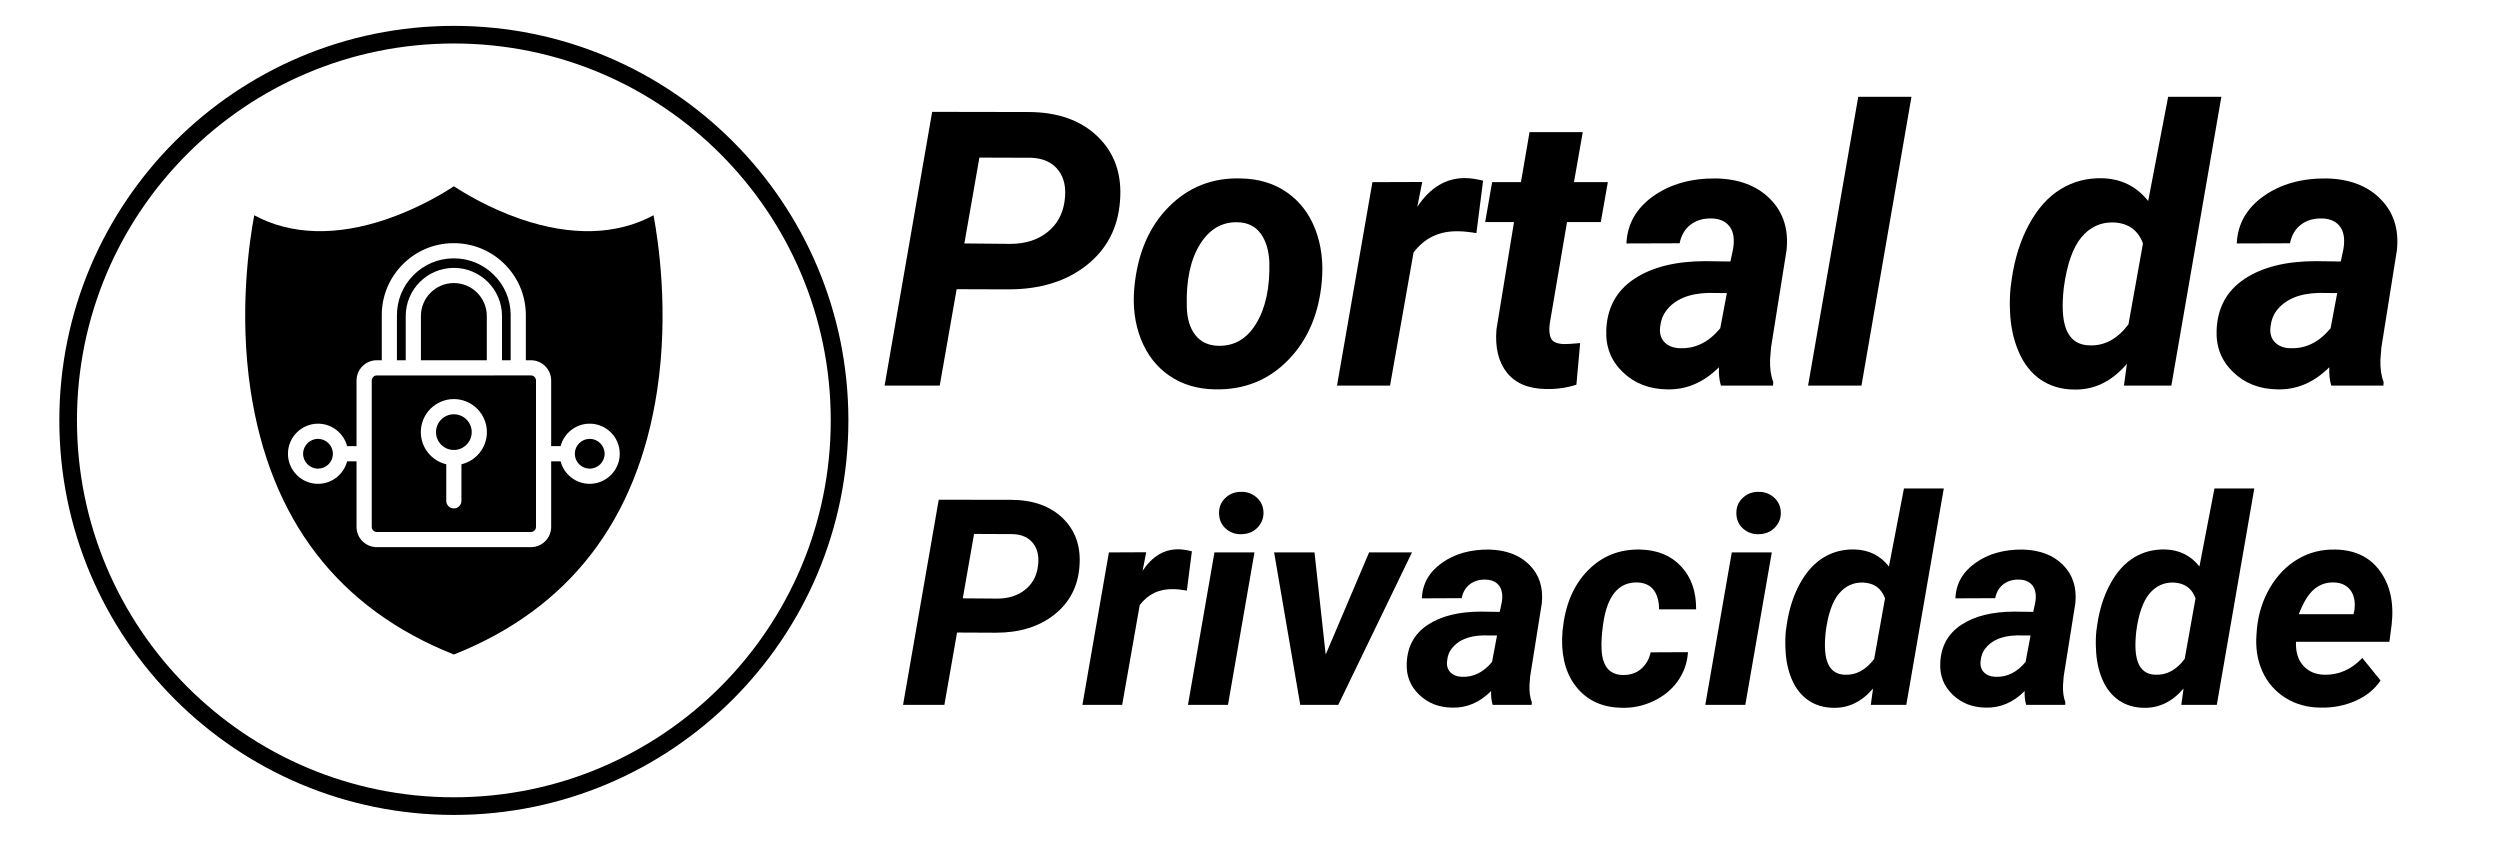
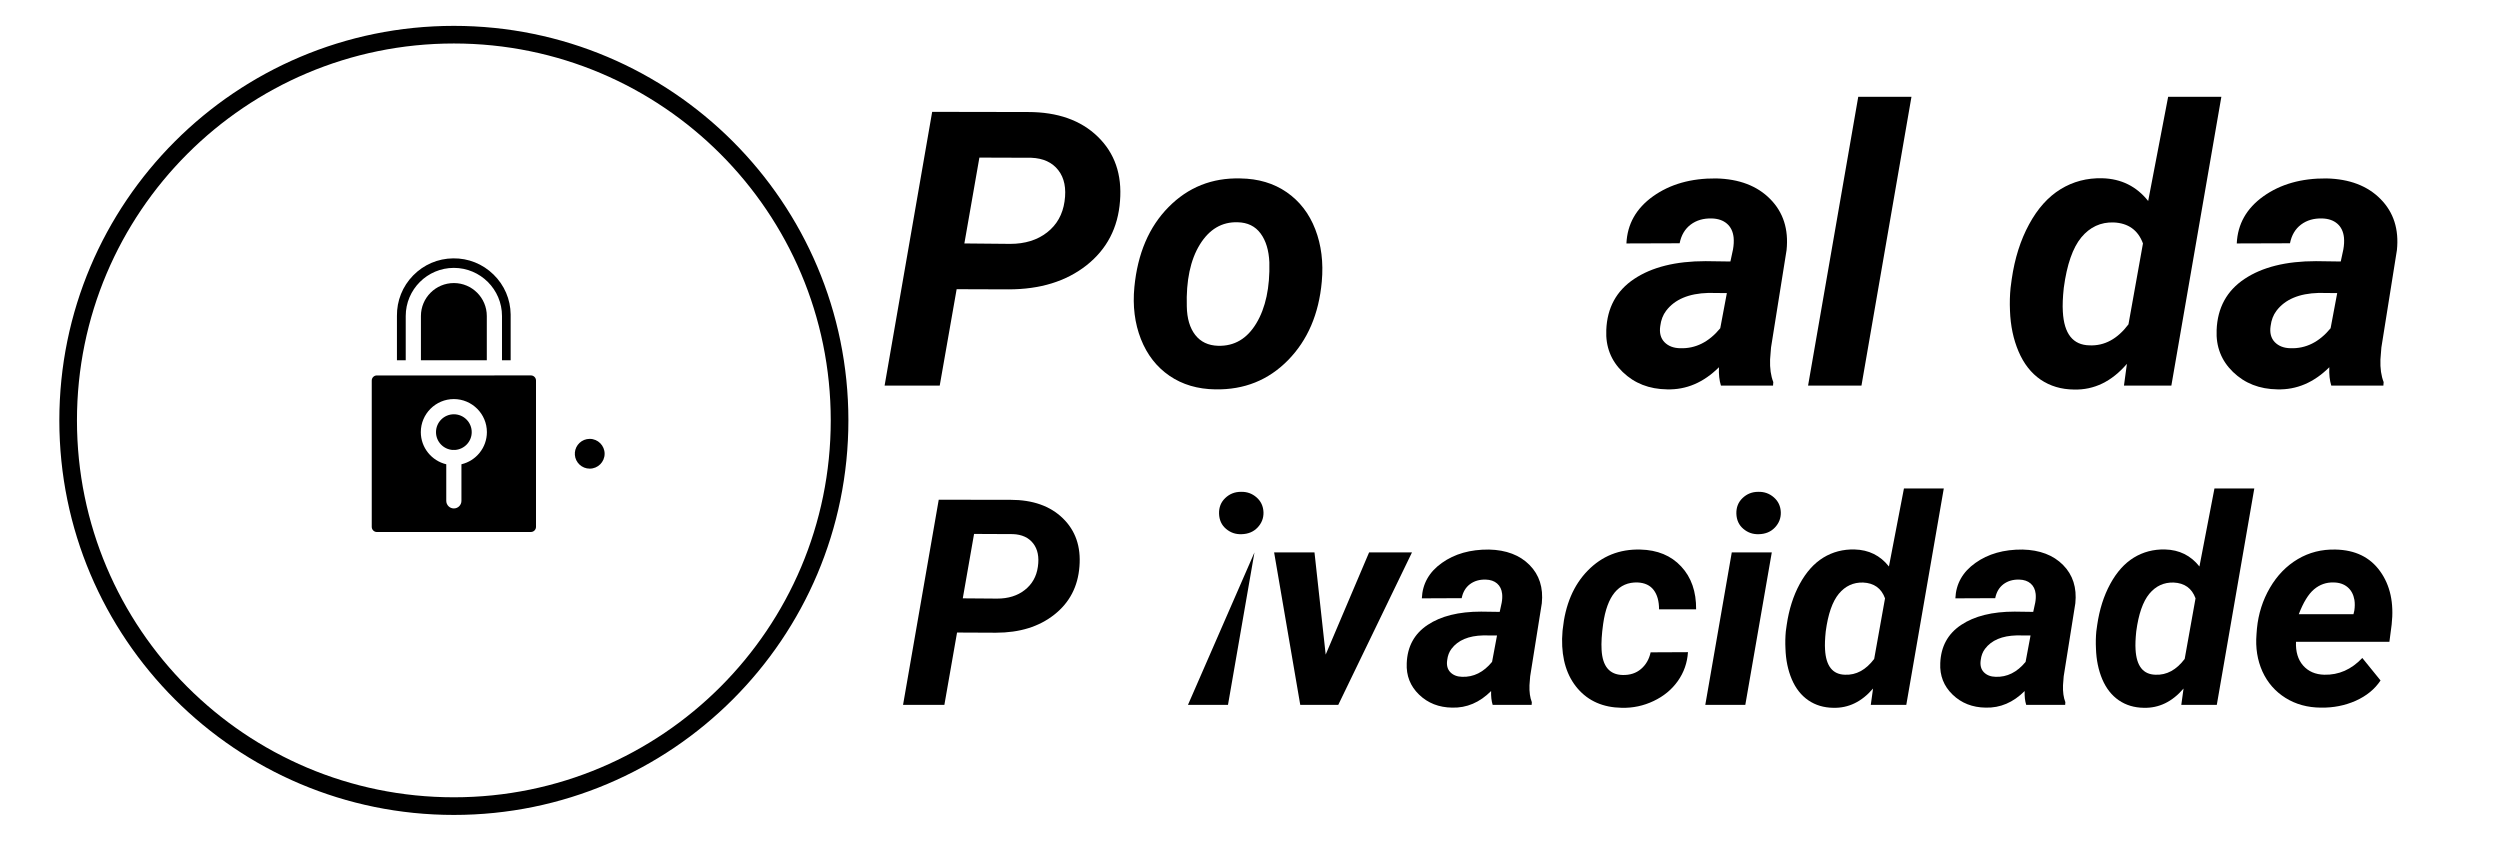
<svg xmlns="http://www.w3.org/2000/svg" width="600" zoomAndPan="magnify" viewBox="0 0 450 151.5" height="202" preserveAspectRatio="xMidYMid meet" version="1.0">
  <defs>
    <g />
    <clipPath id="03f6a0a957">
      <path d="M 10.68 4.656 L 152.711 4.656 L 152.711 146.688 L 10.68 146.688 Z M 10.68 4.656 " clip-rule="nonzero" />
    </clipPath>
  </defs>
  <g fill="#000000" fill-opacity="1">
    <g transform="translate(158.524, 69.414)">
      <g>
        <path d="M 13.672 -17.359 L 10.625 0 L 0.703 0 L 9.266 -49.281 L 26.531 -49.25 C 31.852 -49.25 36.035 -47.77 39.078 -44.812 C 42.129 -41.852 43.461 -37.992 43.078 -33.234 C 42.723 -28.41 40.711 -24.551 37.047 -21.656 C 33.379 -18.77 28.703 -17.328 23.016 -17.328 Z M 15.062 -25.594 L 23.312 -25.516 C 25.977 -25.516 28.191 -26.203 29.953 -27.578 C 31.711 -28.953 32.758 -30.812 33.094 -33.156 C 33.438 -35.508 33.062 -37.383 31.969 -38.781 C 30.875 -40.188 29.254 -40.93 27.109 -41.016 L 17.766 -41.047 Z M 15.062 -25.594 " />
      </g>
    </g>
    <g transform="translate(202.218, 69.414)">
      <g>
        <path d="M 21.047 -37.297 C 24.273 -37.254 27.055 -36.426 29.391 -34.812 C 31.723 -33.195 33.438 -30.973 34.531 -28.141 C 35.625 -25.305 36.016 -22.164 35.703 -18.719 C 35.18 -12.895 33.156 -8.18 29.625 -4.578 C 26.094 -0.984 21.734 0.766 16.547 0.672 C 13.367 0.629 10.617 -0.18 8.297 -1.766 C 5.973 -3.359 4.254 -5.566 3.141 -8.391 C 2.035 -11.211 1.645 -14.328 1.969 -17.734 C 2.551 -23.773 4.602 -28.578 8.125 -32.141 C 11.645 -35.711 15.953 -37.43 21.047 -37.297 Z M 11.406 -14.25 C 11.445 -12.082 11.953 -10.375 12.922 -9.125 C 13.898 -7.875 15.27 -7.223 17.031 -7.172 C 19.957 -7.086 22.254 -8.438 23.922 -11.219 C 25.598 -14.008 26.379 -17.672 26.266 -22.203 C 26.172 -24.367 25.645 -26.098 24.688 -27.391 C 23.727 -28.691 22.359 -29.363 20.578 -29.406 C 17.734 -29.5 15.457 -28.16 13.75 -25.391 C 12.051 -22.629 11.27 -18.914 11.406 -14.25 Z M 11.406 -14.25 " />
      </g>
    </g>
    <g transform="translate(240.565, 69.414)">
      <g>
-         <path d="M 25.188 -27.453 C 23.875 -27.672 22.801 -27.781 21.969 -27.781 C 18.562 -27.875 15.863 -26.602 13.875 -23.969 L 9.641 0 L 0.094 0 L 6.469 -36.625 L 15.438 -36.656 L 14.547 -32.188 C 16.848 -35.633 19.691 -37.359 23.078 -37.359 C 24.023 -37.359 25.129 -37.203 26.391 -36.891 Z M 25.188 -27.453 " />
-       </g>
+         </g>
    </g>
    <g transform="translate(265.441, 69.414)">
      <g>
-         <path d="M 19.453 -45.625 L 17.875 -36.625 L 23.969 -36.625 L 22.703 -29.438 L 16.625 -29.438 L 13.5 -11.094 C 13.363 -9.945 13.453 -9.066 13.766 -8.453 C 14.086 -7.848 14.859 -7.523 16.078 -7.484 C 16.441 -7.461 17.41 -7.52 18.984 -7.656 L 18.312 -0.172 C 16.613 0.391 14.785 0.648 12.828 0.609 C 9.691 0.566 7.352 -0.41 5.812 -2.328 C 4.281 -4.254 3.648 -6.852 3.922 -10.125 L 7.078 -29.438 L 1.891 -29.438 L 3.141 -36.625 L 8.328 -36.625 L 9.875 -45.625 Z M 19.453 -45.625 " />
-       </g>
+         </g>
    </g>
    <g transform="translate(288.49, 69.414)">
      <g>
        <path d="M 21.281 0 C 20.988 -0.926 20.867 -2.031 20.922 -3.312 C 18.16 -0.562 15.047 0.766 11.578 0.672 C 8.367 0.629 5.707 -0.41 3.594 -2.453 C 1.488 -4.492 0.504 -7.016 0.641 -10.016 C 0.797 -14.016 2.469 -17.078 5.656 -19.203 C 8.852 -21.336 13.141 -22.406 18.516 -22.406 L 22.984 -22.344 L 23.453 -24.531 C 23.586 -25.281 23.625 -25.992 23.562 -26.672 C 23.445 -27.734 23.047 -28.562 22.359 -29.156 C 21.672 -29.75 20.758 -30.062 19.625 -30.094 C 18.133 -30.133 16.867 -29.766 15.828 -28.984 C 14.797 -28.203 14.133 -27.082 13.844 -25.625 L 4.266 -25.594 C 4.422 -29.082 6.023 -31.914 9.078 -34.094 C 12.141 -36.27 15.914 -37.336 20.406 -37.297 C 24.562 -37.203 27.812 -35.961 30.156 -33.578 C 32.5 -31.203 33.477 -28.145 33.094 -24.406 L 30.297 -6.875 L 30.125 -4.703 C 30.07 -3.098 30.266 -1.742 30.703 -0.641 L 30.656 0 Z M 13.938 -6.734 C 16.695 -6.641 19.102 -7.836 21.156 -10.328 L 22.344 -16.656 L 19.016 -16.688 C 15.492 -16.594 12.957 -15.52 11.406 -13.469 C 10.844 -12.727 10.492 -11.816 10.359 -10.734 C 10.172 -9.516 10.422 -8.547 11.109 -7.828 C 11.805 -7.117 12.75 -6.754 13.938 -6.734 Z M 13.938 -6.734 " />
      </g>
    </g>
    <g transform="translate(324.874, 69.414)">
      <g>
        <path d="M 10.188 0 L 0.578 0 L 9.609 -51.984 L 19.188 -51.984 Z M 10.188 0 " />
      </g>
    </g>
    <g transform="translate(343.049, 69.414)">
      <g />
    </g>
    <g transform="translate(360.14, 69.414)">
      <g>
        <path d="M 18.281 -37.328 C 21.688 -37.234 24.438 -35.867 26.531 -33.234 L 30.125 -51.984 L 39.703 -51.984 L 30.703 0 L 22.172 0 L 22.703 -3.922 C 19.973 -0.742 16.797 0.797 13.172 0.703 C 10.891 0.68 8.891 0.086 7.172 -1.078 C 5.461 -2.254 4.141 -3.941 3.203 -6.141 C 2.266 -8.336 1.75 -10.789 1.656 -13.5 C 1.594 -14.926 1.629 -16.301 1.766 -17.625 L 1.969 -19.156 C 2.508 -22.906 3.551 -26.195 5.094 -29.031 C 6.633 -31.875 8.523 -33.984 10.766 -35.359 C 13.016 -36.742 15.52 -37.398 18.281 -37.328 Z M 11.344 -17.625 C 11.156 -15.914 11.098 -14.473 11.172 -13.297 C 11.391 -9.328 12.988 -7.312 15.969 -7.25 C 18.656 -7.133 20.992 -8.395 22.984 -11.031 L 25.594 -25.594 C 24.707 -28 22.945 -29.258 20.312 -29.375 C 17.988 -29.445 16.051 -28.551 14.5 -26.688 C 12.957 -24.82 11.906 -21.801 11.344 -17.625 Z M 11.344 -17.625 " />
      </g>
    </g>
    <g transform="translate(398.352, 69.414)">
      <g>
        <path d="M 21.281 0 C 20.988 -0.926 20.867 -2.031 20.922 -3.312 C 18.16 -0.562 15.047 0.766 11.578 0.672 C 8.367 0.629 5.707 -0.41 3.594 -2.453 C 1.488 -4.492 0.504 -7.016 0.641 -10.016 C 0.797 -14.016 2.469 -17.078 5.656 -19.203 C 8.852 -21.336 13.141 -22.406 18.516 -22.406 L 22.984 -22.344 L 23.453 -24.531 C 23.586 -25.281 23.625 -25.992 23.562 -26.672 C 23.445 -27.734 23.047 -28.562 22.359 -29.156 C 21.672 -29.75 20.758 -30.062 19.625 -30.094 C 18.133 -30.133 16.867 -29.766 15.828 -28.984 C 14.797 -28.203 14.133 -27.082 13.844 -25.625 L 4.266 -25.594 C 4.422 -29.082 6.023 -31.914 9.078 -34.094 C 12.141 -36.27 15.914 -37.336 20.406 -37.297 C 24.562 -37.203 27.812 -35.961 30.156 -33.578 C 32.5 -31.203 33.477 -28.145 33.094 -24.406 L 30.297 -6.875 L 30.125 -4.703 C 30.07 -3.098 30.266 -1.742 30.703 -0.641 L 30.656 0 Z M 13.938 -6.734 C 16.695 -6.641 19.102 -7.836 21.156 -10.328 L 22.344 -16.656 L 19.016 -16.688 C 15.492 -16.594 12.957 -15.52 11.406 -13.469 C 10.844 -12.727 10.492 -11.816 10.359 -10.734 C 10.172 -9.516 10.422 -8.547 11.109 -7.828 C 11.805 -7.117 12.75 -6.754 13.938 -6.734 Z M 13.938 -6.734 " />
      </g>
    </g>
  </g>
  <g fill="#000000" fill-opacity="1">
    <g transform="translate(162.019, 126.873)">
      <g>
        <path d="M 10.25 -13.016 L 7.969 0 L 0.531 0 L 6.953 -36.922 L 19.875 -36.906 C 23.875 -36.906 27.016 -35.797 29.297 -33.578 C 31.578 -31.359 32.57 -28.469 32.281 -24.906 C 32.008 -21.289 30.5 -18.398 27.75 -16.234 C 25.008 -14.066 21.508 -12.984 17.25 -12.984 Z M 11.281 -19.172 L 17.469 -19.125 C 19.469 -19.125 21.125 -19.641 22.438 -20.672 C 23.758 -21.703 24.547 -23.094 24.797 -24.844 C 25.055 -26.602 24.773 -28.008 23.953 -29.062 C 23.129 -30.113 21.914 -30.672 20.312 -30.734 L 13.312 -30.766 Z M 11.281 -19.172 " />
      </g>
    </g>
  </g>
  <g fill="#000000" fill-opacity="1">
    <g transform="translate(194.758, 126.873)">
      <g>
-         <path d="M 18.875 -20.562 C 17.883 -20.738 17.078 -20.828 16.453 -20.828 C 13.898 -20.891 11.879 -19.93 10.391 -17.953 L 7.234 0 L 0.078 0 L 4.844 -27.438 L 11.562 -27.469 L 10.906 -24.125 C 12.625 -26.707 14.754 -28 17.297 -28 C 18.004 -28 18.832 -27.879 19.781 -27.641 Z M 18.875 -20.562 " />
-       </g>
+         </g>
    </g>
  </g>
  <g fill="#000000" fill-opacity="1">
    <g transform="translate(213.397, 126.873)">
      <g>
-         <path d="M 7.641 0 L 0.438 0 L 5.203 -27.438 L 12.406 -27.438 Z M 6.031 -34.406 C 6 -35.539 6.367 -36.477 7.141 -37.219 C 7.922 -37.969 8.863 -38.344 9.969 -38.344 C 11.051 -38.375 11.988 -38.039 12.781 -37.344 C 13.57 -36.656 13.988 -35.766 14.031 -34.672 C 14.062 -33.617 13.707 -32.703 12.969 -31.922 C 12.238 -31.148 11.281 -30.75 10.094 -30.719 C 9.031 -30.676 8.098 -30.992 7.297 -31.672 C 6.492 -32.348 6.07 -33.258 6.031 -34.406 Z M 6.031 -34.406 " />
+         <path d="M 7.641 0 L 0.438 0 L 12.406 -27.438 Z M 6.031 -34.406 C 6 -35.539 6.367 -36.477 7.141 -37.219 C 7.922 -37.969 8.863 -38.344 9.969 -38.344 C 11.051 -38.375 11.988 -38.039 12.781 -37.344 C 13.57 -36.656 13.988 -35.766 14.031 -34.672 C 14.062 -33.617 13.707 -32.703 12.969 -31.922 C 12.238 -31.148 11.281 -30.75 10.094 -30.719 C 9.031 -30.676 8.098 -30.992 7.297 -31.672 C 6.492 -32.348 6.07 -33.258 6.031 -34.406 Z M 6.031 -34.406 " />
      </g>
    </g>
  </g>
  <g fill="#000000" fill-opacity="1">
    <g transform="translate(227.014, 126.873)">
      <g>
        <path d="M 11.609 -9.047 L 19.422 -27.438 L 27.141 -27.438 L 13.875 0 L 7.031 0 L 2.328 -27.438 L 9.594 -27.438 Z M 11.609 -9.047 " />
      </g>
    </g>
  </g>
  <g fill="#000000" fill-opacity="1">
    <g transform="translate(252.728, 126.873)">
      <g>
        <path d="M 15.953 0 C 15.734 -0.695 15.641 -1.523 15.672 -2.484 C 13.609 -0.422 11.273 0.57 8.672 0.5 C 6.273 0.469 4.285 -0.312 2.703 -1.844 C 1.117 -3.375 0.379 -5.258 0.484 -7.5 C 0.598 -10.5 1.852 -12.797 4.25 -14.391 C 6.645 -15.984 9.852 -16.781 13.875 -16.781 L 17.219 -16.734 L 17.578 -18.391 C 17.68 -18.941 17.707 -19.473 17.656 -19.984 C 17.57 -20.773 17.27 -21.395 16.75 -21.844 C 16.238 -22.289 15.555 -22.523 14.703 -22.547 C 13.586 -22.578 12.641 -22.301 11.859 -21.719 C 11.086 -21.133 10.594 -20.297 10.375 -19.203 L 3.203 -19.172 C 3.316 -21.797 4.52 -23.922 6.812 -25.547 C 9.102 -27.18 11.93 -27.984 15.297 -27.953 C 18.398 -27.879 20.832 -26.953 22.594 -25.172 C 24.352 -23.391 25.086 -21.094 24.797 -18.281 L 22.703 -5.141 L 22.578 -3.531 C 22.535 -2.32 22.676 -1.305 23 -0.484 L 22.969 0 Z M 10.453 -5.047 C 12.516 -4.973 14.312 -5.867 15.844 -7.734 L 16.734 -12.484 L 14.25 -12.5 C 11.613 -12.438 9.711 -11.633 8.547 -10.094 C 8.117 -9.531 7.859 -8.848 7.766 -8.047 C 7.629 -7.129 7.816 -6.406 8.328 -5.875 C 8.848 -5.344 9.555 -5.066 10.453 -5.047 Z M 10.453 -5.047 " />
      </g>
    </g>
  </g>
  <g fill="#000000" fill-opacity="1">
    <g transform="translate(279.989, 126.873)">
      <g>
        <path d="M 12.094 -5.375 C 13.414 -5.344 14.516 -5.703 15.391 -6.453 C 16.273 -7.203 16.852 -8.203 17.125 -9.453 L 23.844 -9.484 C 23.719 -7.555 23.109 -5.82 22.016 -4.281 C 20.93 -2.75 19.477 -1.551 17.656 -0.688 C 15.844 0.176 13.93 0.582 11.922 0.531 C 8.586 0.477 5.945 -0.672 4 -2.922 C 2.062 -5.172 1.125 -8.16 1.188 -11.891 L 1.266 -13.281 L 1.297 -13.562 C 1.754 -18.031 3.258 -21.566 5.812 -24.172 C 8.363 -26.785 11.516 -28.047 15.266 -27.953 C 18.359 -27.879 20.812 -26.863 22.625 -24.906 C 24.445 -22.957 25.344 -20.383 25.312 -17.188 L 18.641 -17.188 C 18.641 -18.664 18.316 -19.828 17.672 -20.672 C 17.035 -21.516 16.07 -21.969 14.781 -22.031 C 11.363 -22.133 9.297 -19.645 8.578 -14.562 C 8.316 -12.719 8.223 -11.16 8.297 -9.891 C 8.461 -6.93 9.727 -5.426 12.094 -5.375 Z M 12.094 -5.375 " />
      </g>
    </g>
  </g>
  <g fill="#000000" fill-opacity="1">
    <g transform="translate(306.515, 126.873)">
      <g>
        <path d="M 7.641 0 L 0.438 0 L 5.203 -27.438 L 12.406 -27.438 Z M 6.031 -34.406 C 6 -35.539 6.367 -36.477 7.141 -37.219 C 7.922 -37.969 8.863 -38.344 9.969 -38.344 C 11.051 -38.375 11.988 -38.039 12.781 -37.344 C 13.57 -36.656 13.988 -35.766 14.031 -34.672 C 14.062 -33.617 13.707 -32.703 12.969 -31.922 C 12.238 -31.148 11.281 -30.75 10.094 -30.719 C 9.031 -30.676 8.098 -30.992 7.297 -31.672 C 6.492 -32.348 6.07 -33.258 6.031 -34.406 Z M 6.031 -34.406 " />
      </g>
    </g>
  </g>
  <g fill="#000000" fill-opacity="1">
    <g transform="translate(320.133, 126.873)">
      <g>
        <path d="M 13.688 -27.969 C 16.25 -27.906 18.312 -26.883 19.875 -24.906 L 22.578 -38.953 L 29.75 -38.953 L 23 0 L 16.609 0 L 17.016 -2.938 C 14.973 -0.551 12.586 0.602 9.859 0.531 C 8.148 0.508 6.656 0.062 5.375 -0.812 C 4.094 -1.688 3.098 -2.945 2.391 -4.594 C 1.691 -6.25 1.312 -8.094 1.25 -10.125 C 1.195 -11.188 1.219 -12.219 1.312 -13.219 L 1.469 -14.359 C 1.875 -17.16 2.656 -19.625 3.812 -21.75 C 4.969 -23.883 6.383 -25.469 8.062 -26.5 C 9.75 -27.531 11.625 -28.02 13.688 -27.969 Z M 8.5 -13.219 C 8.363 -11.926 8.32 -10.844 8.375 -9.969 C 8.539 -6.988 9.738 -5.473 11.969 -5.422 C 13.977 -5.336 15.727 -6.285 17.219 -8.266 L 19.172 -19.172 C 18.516 -20.984 17.195 -21.93 15.219 -22.016 C 13.477 -22.066 12.023 -21.395 10.859 -20 C 9.703 -18.602 8.914 -16.344 8.5 -13.219 Z M 8.5 -13.219 " />
      </g>
    </g>
  </g>
  <g fill="#000000" fill-opacity="1">
    <g transform="translate(348.763, 126.873)">
      <g>
        <path d="M 15.953 0 C 15.734 -0.695 15.641 -1.523 15.672 -2.484 C 13.609 -0.422 11.273 0.57 8.672 0.5 C 6.273 0.469 4.285 -0.312 2.703 -1.844 C 1.117 -3.375 0.379 -5.258 0.484 -7.5 C 0.598 -10.5 1.852 -12.797 4.25 -14.391 C 6.645 -15.984 9.852 -16.781 13.875 -16.781 L 17.219 -16.734 L 17.578 -18.391 C 17.68 -18.941 17.707 -19.473 17.656 -19.984 C 17.57 -20.773 17.27 -21.395 16.75 -21.844 C 16.238 -22.289 15.555 -22.523 14.703 -22.547 C 13.586 -22.578 12.641 -22.301 11.859 -21.719 C 11.086 -21.133 10.594 -20.297 10.375 -19.203 L 3.203 -19.172 C 3.316 -21.797 4.52 -23.922 6.812 -25.547 C 9.102 -27.18 11.93 -27.984 15.297 -27.953 C 18.398 -27.879 20.832 -26.953 22.594 -25.172 C 24.352 -23.391 25.086 -21.094 24.797 -18.281 L 22.703 -5.141 L 22.578 -3.531 C 22.535 -2.32 22.676 -1.305 23 -0.484 L 22.969 0 Z M 10.453 -5.047 C 12.516 -4.973 14.312 -5.867 15.844 -7.734 L 16.734 -12.484 L 14.25 -12.5 C 11.613 -12.438 9.711 -11.633 8.547 -10.094 C 8.117 -9.531 7.859 -8.848 7.766 -8.047 C 7.629 -7.129 7.816 -6.406 8.328 -5.875 C 8.848 -5.344 9.555 -5.066 10.453 -5.047 Z M 10.453 -5.047 " />
      </g>
    </g>
  </g>
  <g fill="#000000" fill-opacity="1">
    <g transform="translate(376.024, 126.873)">
      <g>
        <path d="M 13.688 -27.969 C 16.25 -27.906 18.312 -26.883 19.875 -24.906 L 22.578 -38.953 L 29.75 -38.953 L 23 0 L 16.609 0 L 17.016 -2.938 C 14.973 -0.551 12.586 0.602 9.859 0.531 C 8.148 0.508 6.656 0.062 5.375 -0.812 C 4.094 -1.688 3.098 -2.945 2.391 -4.594 C 1.691 -6.25 1.312 -8.094 1.25 -10.125 C 1.195 -11.188 1.219 -12.219 1.312 -13.219 L 1.469 -14.359 C 1.875 -17.16 2.656 -19.625 3.812 -21.75 C 4.969 -23.883 6.383 -25.469 8.062 -26.5 C 9.75 -27.531 11.625 -28.02 13.688 -27.969 Z M 8.5 -13.219 C 8.363 -11.926 8.32 -10.844 8.375 -9.969 C 8.539 -6.988 9.738 -5.473 11.969 -5.422 C 13.977 -5.336 15.727 -6.285 17.219 -8.266 L 19.172 -19.172 C 18.516 -20.984 17.195 -21.93 15.219 -22.016 C 13.477 -22.066 12.023 -21.395 10.859 -20 C 9.703 -18.602 8.914 -16.344 8.5 -13.219 Z M 8.5 -13.219 " />
      </g>
    </g>
  </g>
  <g fill="#000000" fill-opacity="1">
    <g transform="translate(404.654, 126.873)">
      <g>
        <path d="M 13.109 0.5 C 10.711 0.488 8.586 -0.094 6.734 -1.25 C 4.879 -2.414 3.492 -4.004 2.578 -6.016 C 1.672 -8.035 1.316 -10.266 1.516 -12.703 L 1.594 -13.719 C 1.852 -16.395 2.633 -18.848 3.938 -21.078 C 5.238 -23.305 6.91 -25.023 8.953 -26.234 C 10.992 -27.441 13.258 -28.016 15.75 -27.953 C 19.281 -27.879 21.953 -26.578 23.766 -24.047 C 25.586 -21.523 26.281 -18.328 25.844 -14.453 L 25.438 -11.344 L 8.625 -11.344 C 8.551 -9.562 8.977 -8.141 9.906 -7.078 C 10.844 -6.016 12.113 -5.461 13.719 -5.422 C 16.32 -5.359 18.602 -6.363 20.562 -8.438 L 23.844 -4.391 C 22.812 -2.828 21.32 -1.609 19.375 -0.734 C 17.426 0.129 15.336 0.539 13.109 0.5 Z M 15.391 -22.031 C 14.078 -22.07 12.906 -21.66 11.875 -20.797 C 10.852 -19.93 9.938 -18.438 9.125 -16.312 L 18.969 -16.312 L 19.125 -16.969 C 19.227 -17.645 19.234 -18.285 19.141 -18.891 C 18.973 -19.867 18.562 -20.633 17.906 -21.188 C 17.25 -21.738 16.41 -22.02 15.391 -22.031 Z M 15.391 -22.031 " />
      </g>
    </g>
  </g>
-   <path fill="#000000" d="M 94.652 56.582 L 94.652 64.844 L 95.566 64.844 C 97.574 64.844 99.211 66.48 99.211 68.492 L 99.211 80.309 L 100.906 80.309 C 101.516 77.984 103.633 76.262 106.145 76.262 C 109.129 76.262 111.555 78.691 111.555 81.676 C 111.555 84.66 109.125 87.09 106.145 87.09 C 103.633 87.09 101.512 85.367 100.906 83.043 L 99.211 83.043 L 99.211 94.844 C 99.211 96.855 97.574 98.488 95.566 98.488 L 67.824 98.488 C 65.812 98.488 64.176 96.855 64.176 94.844 L 64.176 83.043 L 62.48 83.043 C 61.871 85.367 59.754 87.09 57.242 87.09 C 54.258 87.09 51.832 84.66 51.832 81.676 C 51.832 78.691 54.262 76.262 57.242 76.262 C 59.754 76.262 61.875 77.988 62.48 80.309 L 64.176 80.309 L 64.176 68.492 C 64.176 66.48 65.812 64.844 67.824 64.844 L 68.719 64.844 L 68.719 56.879 C 68.676 53.434 69.988 50.16 72.402 47.68 C 74.824 45.195 78.062 43.809 81.523 43.77 C 84.984 43.727 88.258 45.039 90.738 47.453 C 93.223 49.879 94.609 53.117 94.652 56.582 Z M 45.762 38.746 C 44.891 43.363 42.973 56.094 45.102 70.23 C 48.621 93.562 60.93 109.57 81.699 117.812 C 102.465 109.57 114.777 93.562 118.293 70.23 C 120.422 56.094 118.504 43.363 117.633 38.746 C 111.055 42.309 102.848 42.559 93.762 39.441 C 87.973 37.457 83.461 34.691 81.699 33.527 C 79.934 34.691 75.422 37.457 69.633 39.441 C 60.539 42.559 52.34 42.309 45.762 38.746 Z M 45.762 38.746 " fill-opacity="1" fill-rule="evenodd" />
  <path fill="#000000" d="M 88.992 67.578 L 74.41 67.578 C 74.406 67.578 74.402 67.578 74.398 67.578 L 67.828 67.578 C 67.328 67.578 66.914 67.992 66.914 68.492 L 66.914 94.844 C 66.914 95.34 67.328 95.762 67.828 95.762 L 95.566 95.758 C 96.066 95.758 96.48 95.34 96.48 94.844 L 96.48 68.488 C 96.48 67.988 96.066 67.574 95.566 67.574 L 88.992 67.574 Z M 87.641 77.781 C 87.641 80.59 85.684 82.949 83.059 83.57 L 83.059 90.152 C 83.059 90.906 82.449 91.52 81.695 91.52 C 80.938 91.52 80.328 90.906 80.328 90.152 L 80.328 83.57 C 77.707 82.949 75.746 80.59 75.746 77.781 C 75.746 74.504 78.414 71.832 81.695 71.832 C 84.973 71.836 87.641 74.508 87.641 77.781 Z M 87.641 77.781 " fill-opacity="1" fill-rule="evenodd" />
  <path fill="#000000" d="M 106.152 78.996 C 104.734 78.996 103.57 80.098 103.473 81.492 C 103.48 81.555 103.484 81.613 103.484 81.676 C 103.484 81.738 103.48 81.801 103.473 81.859 C 103.57 83.258 104.734 84.355 106.152 84.355 C 107.629 84.355 108.832 83.152 108.832 81.676 C 108.832 80.199 107.629 78.996 106.152 78.996 Z M 106.152 78.996 " fill-opacity="1" fill-rule="evenodd" />
  <path fill="#000000" d="M 81.695 74.57 C 79.922 74.57 78.48 76.012 78.48 77.785 C 78.48 79.492 79.816 80.891 81.5 80.992 C 81.562 80.984 81.629 80.977 81.695 80.977 C 81.762 80.977 81.824 80.984 81.891 80.992 C 83.57 80.887 84.91 79.488 84.91 77.785 C 84.91 76.008 83.465 74.57 81.695 74.57 Z M 81.695 74.57 " fill-opacity="1" fill-rule="evenodd" />
  <path fill="#000000" d="M 75.766 56.879 L 75.766 64.844 L 87.625 64.844 L 87.625 56.879 C 87.625 53.609 84.965 50.949 81.695 50.949 C 78.426 50.949 75.766 53.609 75.766 56.879 Z M 75.766 56.879 " fill-opacity="1" fill-rule="evenodd" />
  <path fill="#000000" d="M 90.359 56.879 L 90.359 64.844 L 91.918 64.844 L 91.918 56.598 C 91.887 53.879 90.793 51.324 88.832 49.414 C 86.879 47.5 84.289 46.465 81.559 46.504 C 78.824 46.535 76.27 47.633 74.359 49.59 C 72.449 51.543 71.418 54.133 71.449 56.867 L 71.449 64.844 L 73.031 64.844 L 73.031 56.879 C 73.031 52.105 76.922 48.219 81.695 48.219 C 86.473 48.219 90.359 52.105 90.359 56.879 Z M 90.359 56.879 " fill-opacity="1" fill-rule="evenodd" />
-   <path fill="#000000" d="M 57.238 78.996 C 55.762 78.996 54.559 80.199 54.559 81.676 C 54.559 83.152 55.762 84.355 57.238 84.355 C 58.656 84.355 59.82 83.258 59.918 81.859 C 59.91 81.797 59.906 81.738 59.906 81.676 C 59.906 81.613 59.91 81.551 59.918 81.492 C 59.816 80.102 58.656 78.996 57.238 78.996 Z M 57.238 78.996 " fill-opacity="1" fill-rule="evenodd" />
  <g clip-path="url(#03f6a0a957)">
    <path fill="#000000" d="M 81.695 4.656 C 101.301 4.656 119.059 12.602 131.91 25.457 C 144.758 38.312 152.711 56.062 152.711 75.672 C 152.711 95.277 144.762 113.035 131.91 125.887 C 119.062 138.738 101.305 146.688 81.699 146.688 C 62.09 146.688 44.328 138.738 31.48 125.887 C 18.629 113.031 10.68 95.281 10.68 75.672 C 10.68 56.059 18.629 38.309 31.48 25.457 C 44.328 12.605 62.086 4.656 81.695 4.656 Z M 129.664 27.699 C 117.395 15.422 100.43 7.828 81.695 7.828 C 62.957 7.828 46 15.422 33.723 27.699 C 21.445 39.977 13.852 56.934 13.852 75.672 C 13.852 94.406 21.445 111.363 33.723 123.645 C 46 135.918 62.957 143.512 81.695 143.512 C 100.43 143.512 117.387 135.918 129.664 123.645 C 141.941 111.367 149.535 94.406 149.535 75.672 C 149.535 56.934 141.941 39.98 129.664 27.699 Z M 129.664 27.699 " fill-opacity="1" fill-rule="nonzero" />
  </g>
</svg>